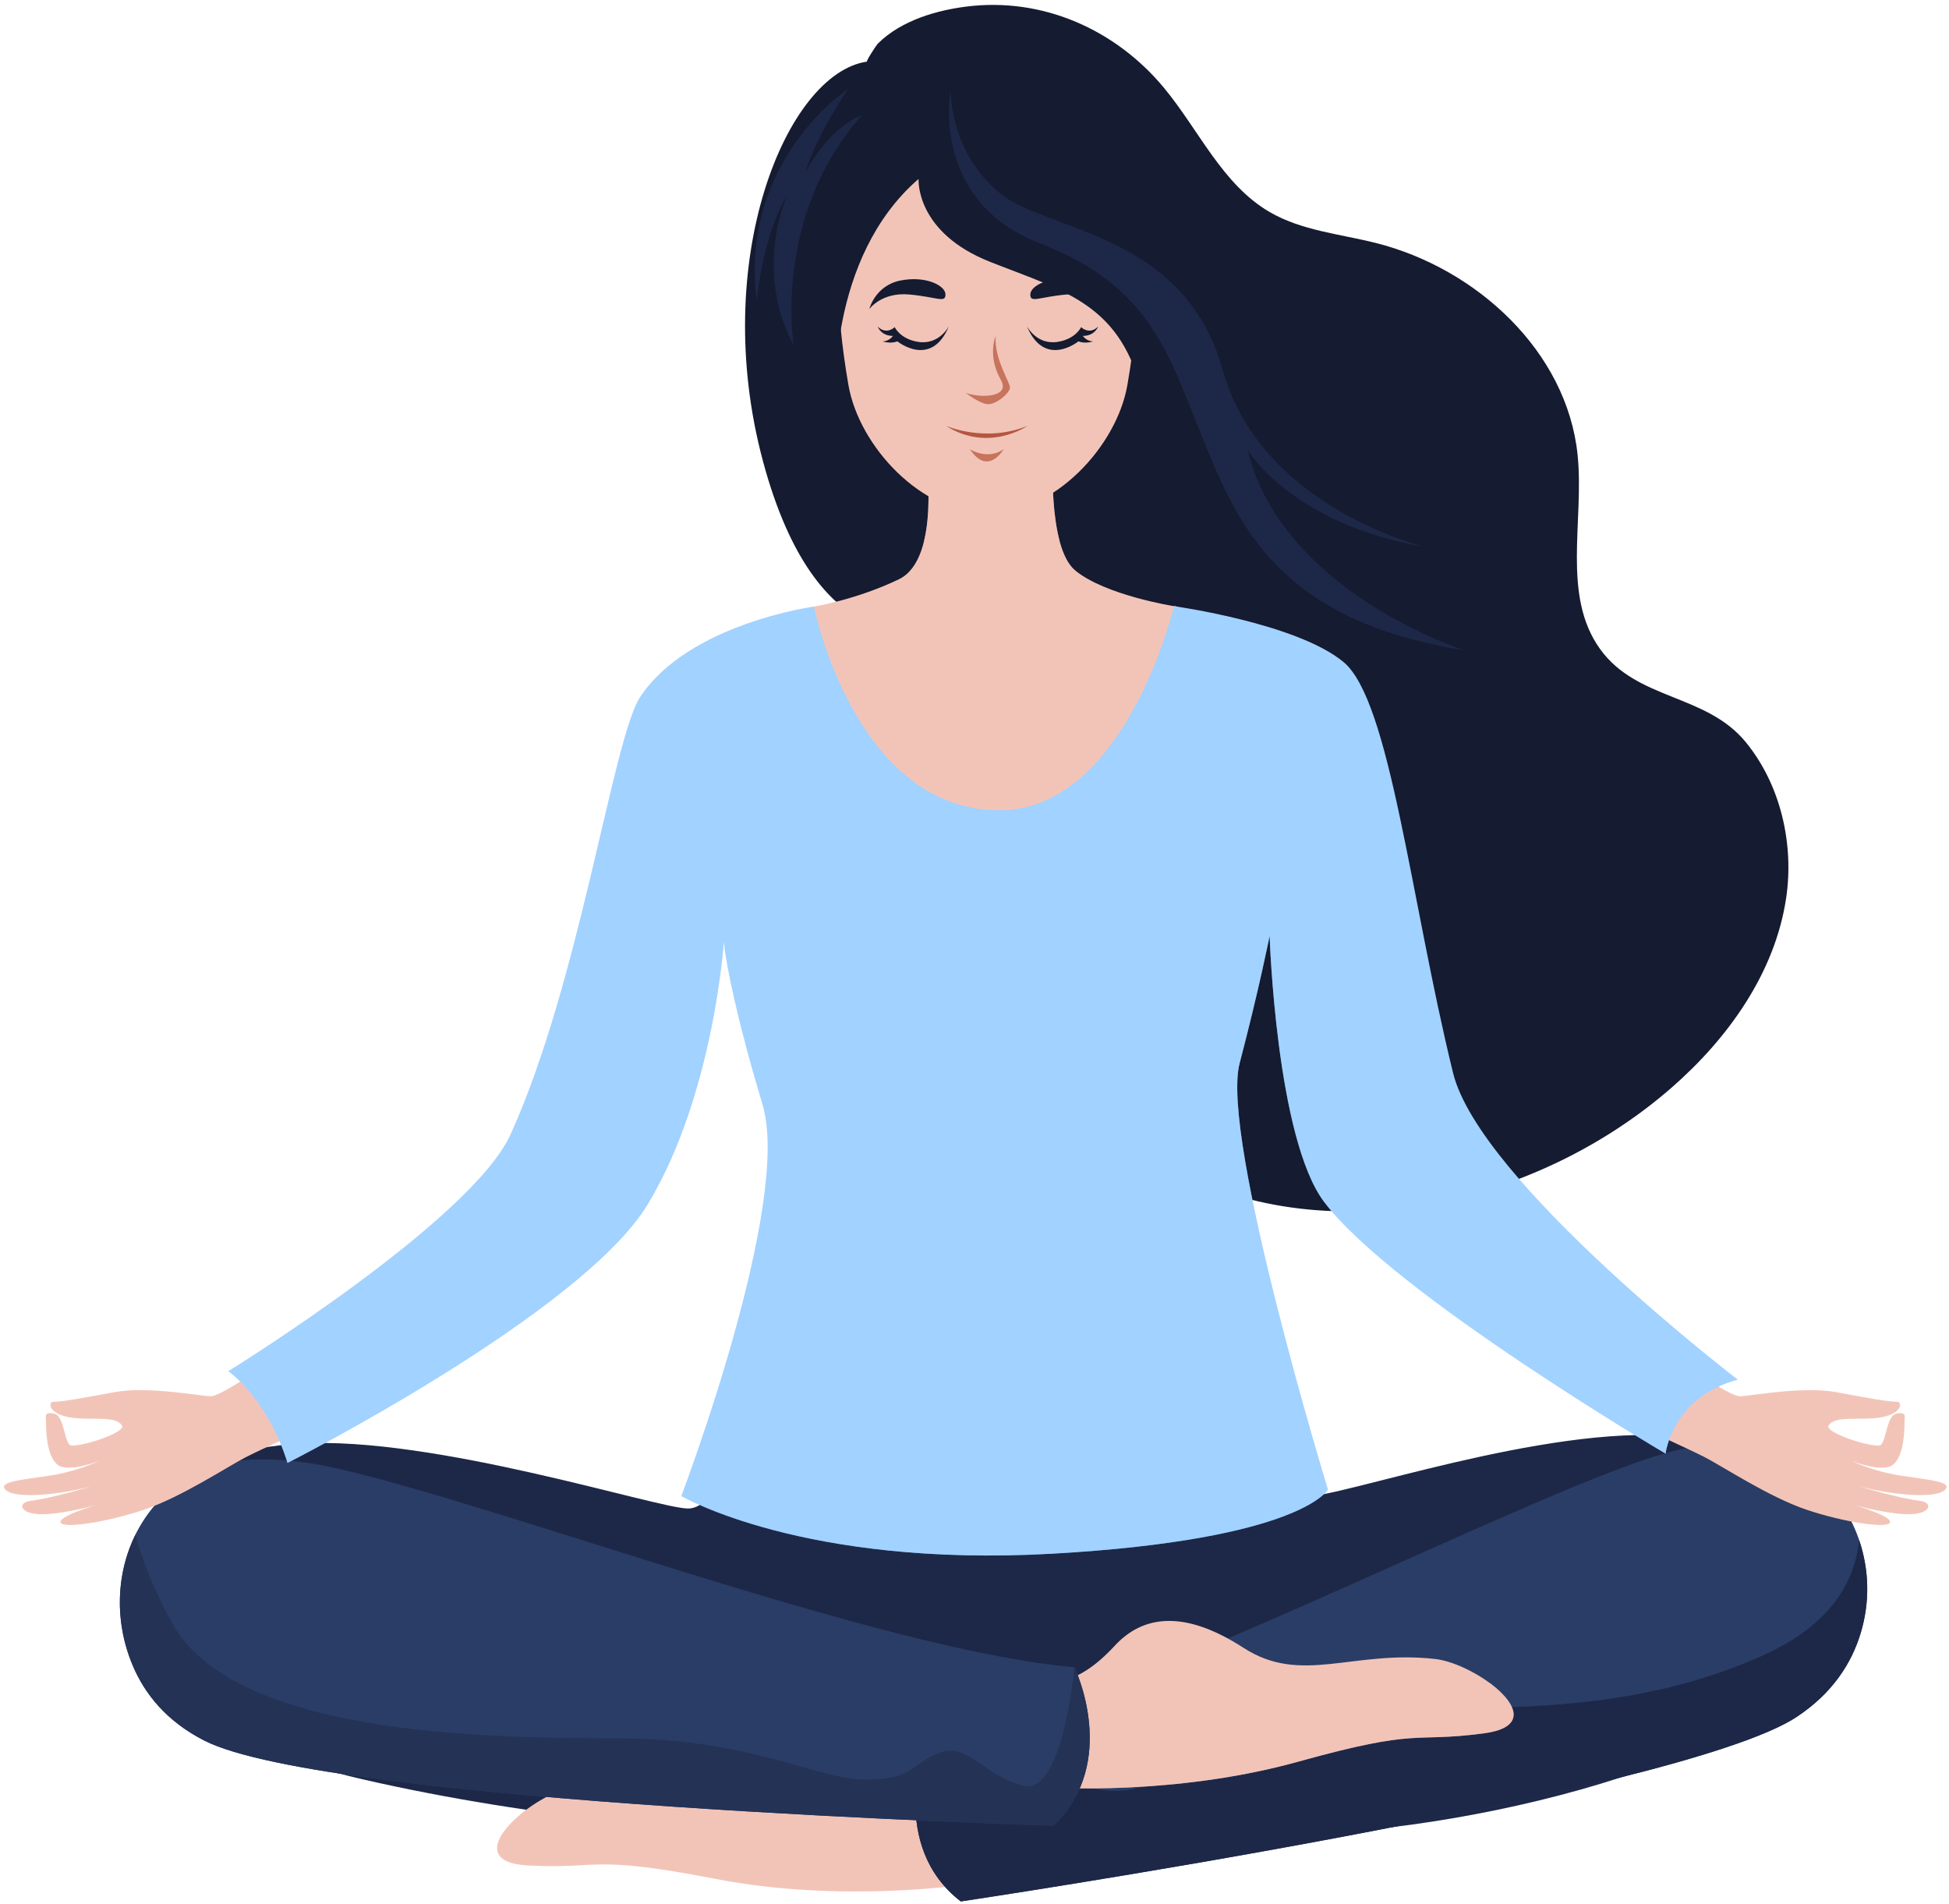
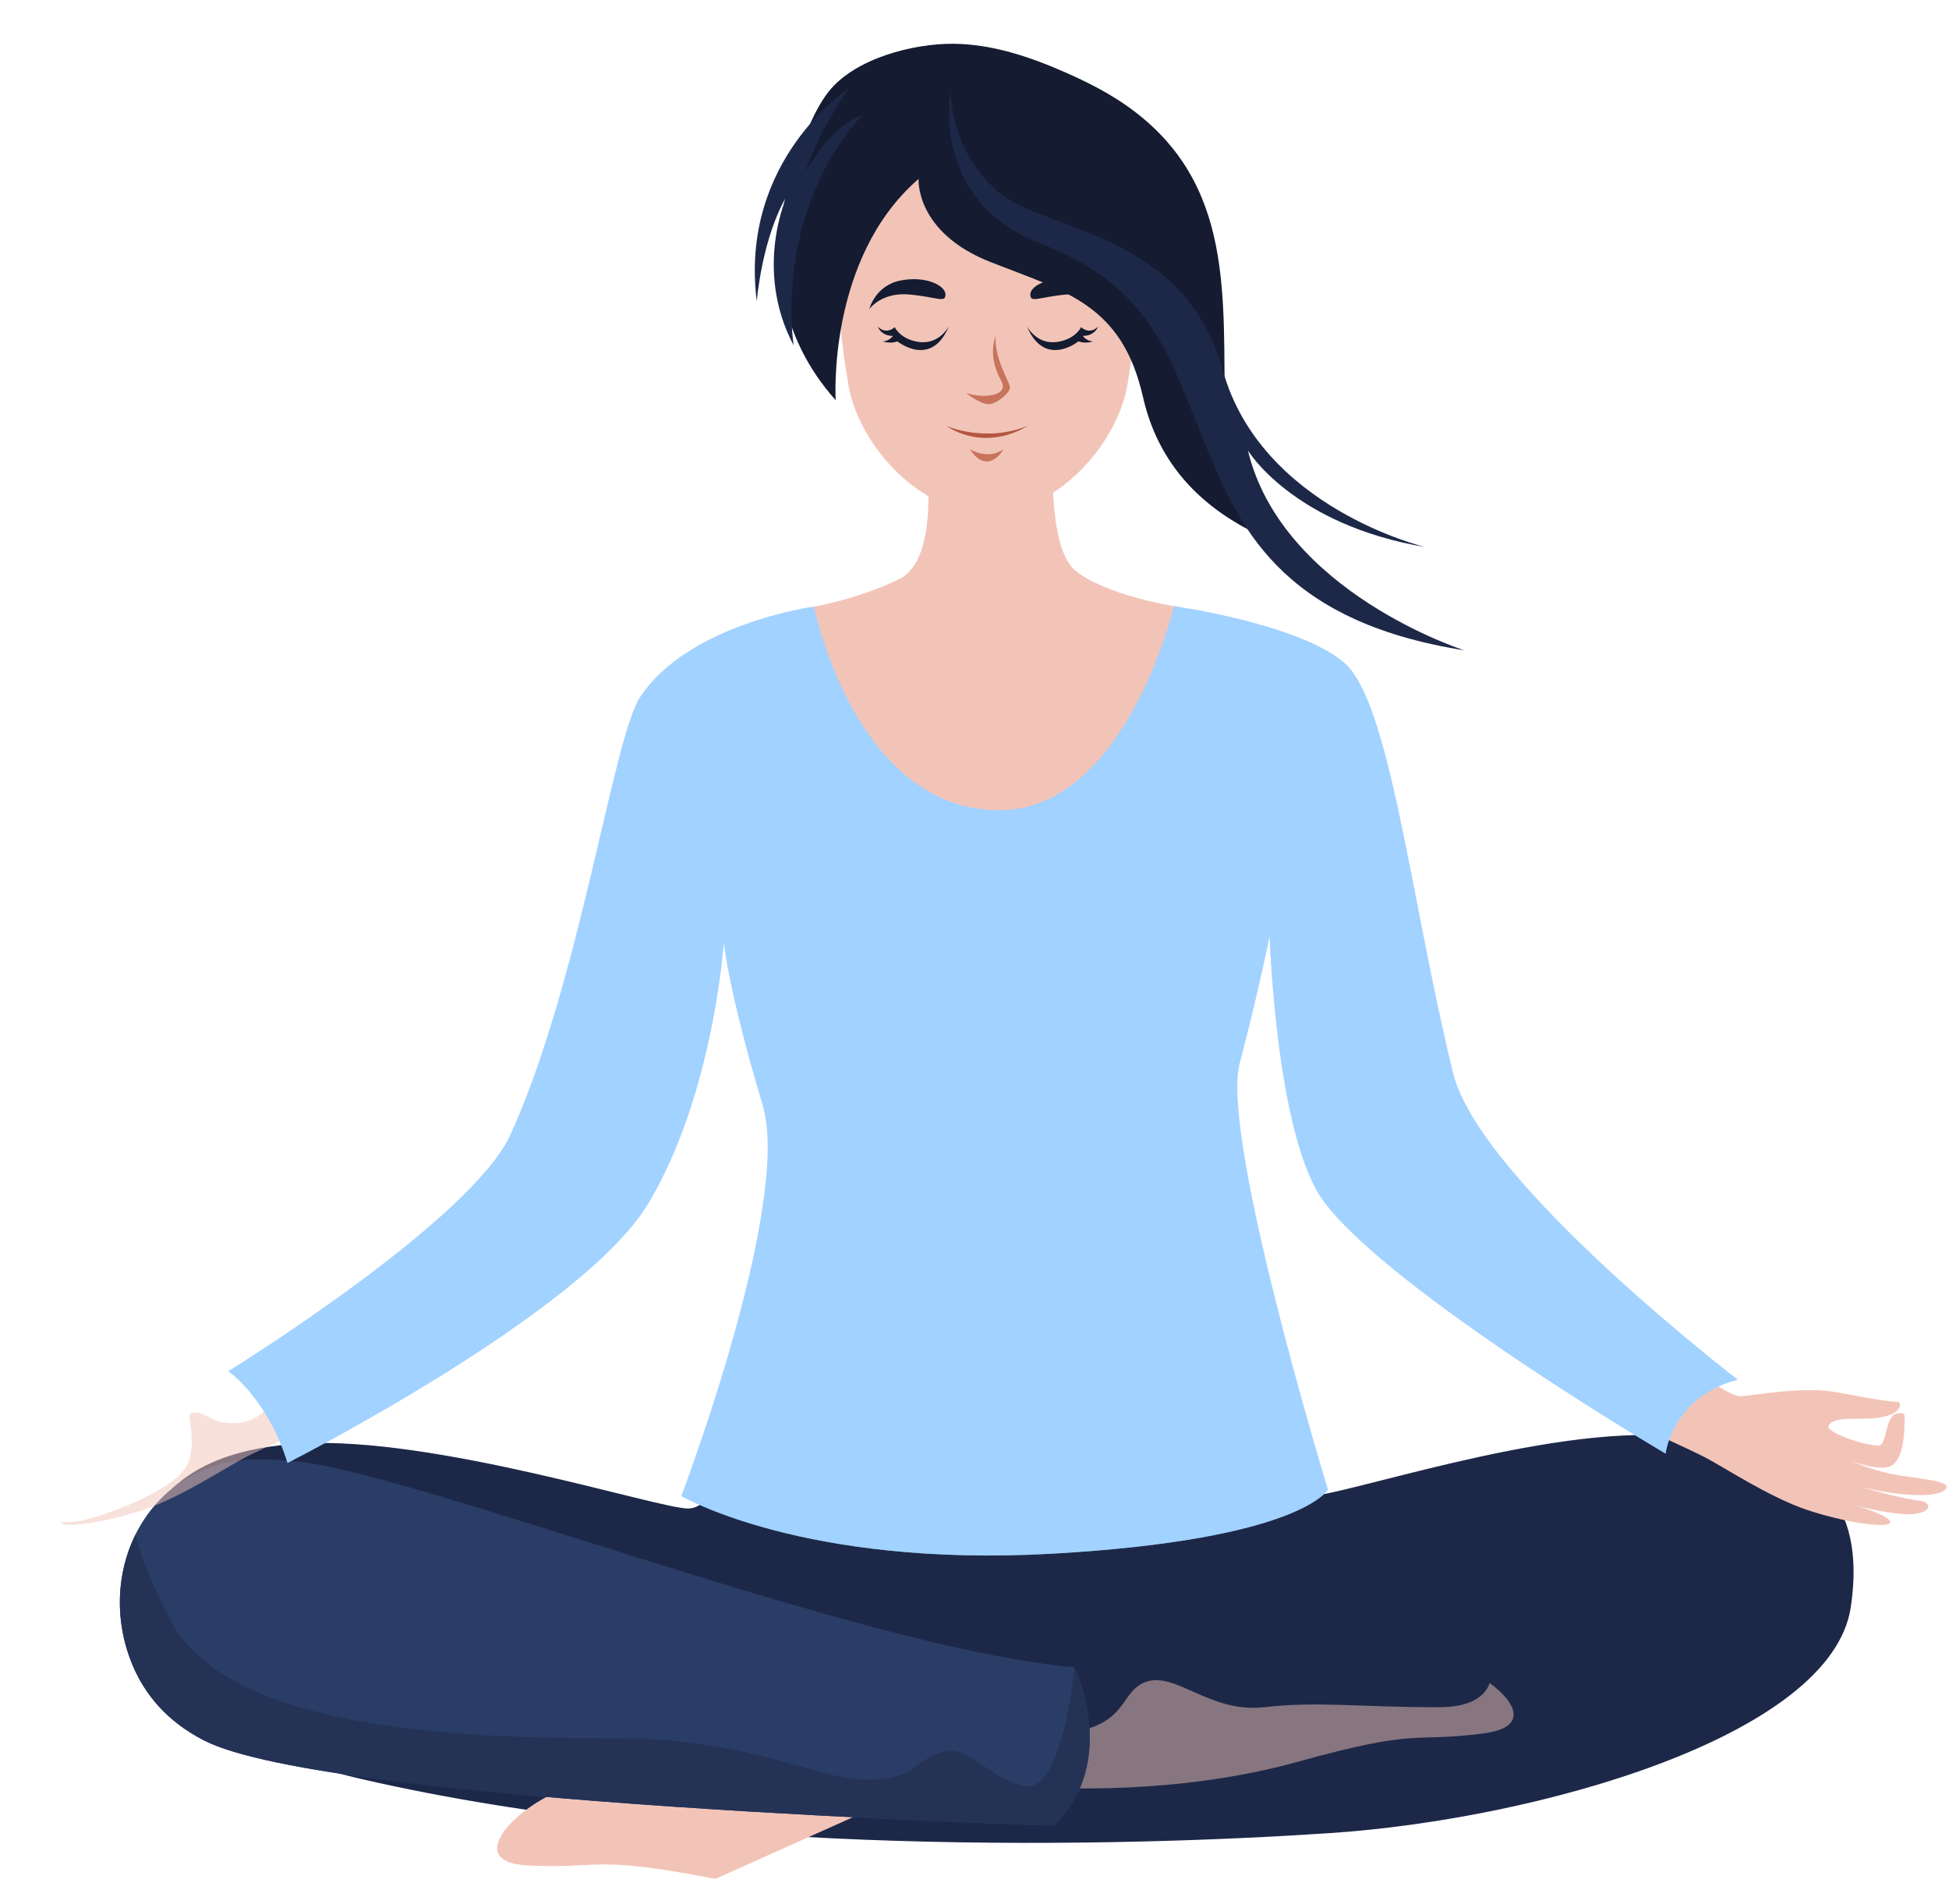
<svg xmlns="http://www.w3.org/2000/svg" width="385" height="376" viewBox="0 0 385 376" fill="none">
-   <path d="M183.49 125.689C181.952 123.998 161.394 130.763 150.728 91.143C140.064 51.533 155.292 14.462 171.288 12.165C170.937 12.215 173.143 8.879 173.376 8.645C178.141 3.88 185.387 2.006 190.79 1.313C206.025 -0.641 220.439 5.915 229.917 17.336C236.833 25.67 241.448 36.442 250.811 41.885C257.129 45.558 264.681 46.209 271.769 47.99C291.679 52.993 309.542 69.435 311.635 89.857C312.972 102.897 308.421 117.621 316.108 128.239C323.426 138.347 336.992 137.023 344.826 146.551C351.747 154.968 354.424 166.722 352.828 177.399C350.625 192.127 341.412 205.046 330.19 214.836C303.456 238.161 261.586 247.934 229.691 230.046C206.996 217.318 194.372 198.39 190.649 173.057C189.512 165.319 187.898 159.556 188.732 151.602C189.787 141.553 190.913 133.855 183.49 125.689Z" fill="#151B30" />
  <path d="M145.054 284.018C145.054 284.018 141.908 297.956 135.927 297.956C129.945 297.956 85.688 283.577 59.335 285.123C35.926 286.496 29.26 297.184 25.501 308.521C25.501 308.521 15.107 338.431 71.56 351.424C138.859 366.913 221.414 364.817 262.655 362.069C303.896 359.322 361.823 342.839 365.601 317.428C369.379 292.017 353.323 283.775 325.934 283.432C298.545 283.089 258.904 297.706 257.015 295.302C255.126 292.898 251.234 282.691 251.234 282.691L145.054 284.018Z" fill="#1D2848" />
-   <path d="M185.823 351.148C185.823 351.148 181.993 351.102 175.892 345.383C169.79 339.664 161.511 339.451 150.557 347.788C139.603 356.125 129.107 349.901 112.927 353.038C104.656 354.641 89.746 367.72 104.334 368.46C118.923 369.2 116.519 366.292 141.315 371.106C166.111 375.92 190.371 372.26 190.371 372.26L185.823 351.148Z" fill="#F2C4B8" />
-   <path d="M367.532 322.632C373.412 303.316 358.825 283.802 340.2 285.034C335.753 285.329 330.614 286.332 324.702 288.359C293.346 299.11 220.139 337.256 182.614 344.936C182.614 344.936 175.458 364.504 189.789 375.561C189.789 375.561 331.909 354.395 354.954 339.089C361.995 334.412 365.734 328.537 367.532 322.632Z" fill="#2A3D66" />
-   <path d="M348.2 326.988C314.487 342.106 280.774 335.16 259.048 338.428C237.322 341.697 230.954 356.815 215.596 353.137C209.006 351.559 204.489 345.766 201.475 339.668C194.573 341.966 188.193 343.794 182.614 344.936C182.614 344.936 175.458 364.504 189.789 375.561C189.789 375.561 331.91 354.395 354.954 339.089C361.995 334.412 365.734 328.537 367.532 322.632C369.475 316.25 369.172 309.851 367.239 304.181C366.419 312.327 361.699 320.935 348.2 326.988Z" fill="#1D2848" />
-   <path d="M210.663 331.629C210.663 331.629 214.479 331.276 220.179 325.084C225.879 318.891 234.121 318.016 245.607 325.453C257.093 332.89 267.141 325.842 283.489 327.673C291.845 328.609 307.596 340.458 293.097 342.365C278.598 344.272 280.799 341.179 256.394 347.968C231.989 354.757 207.548 353.05 207.548 353.05L210.663 331.629Z" fill="#F2C4B8" />
+   <path d="M185.823 351.148C185.823 351.148 181.993 351.102 175.892 345.383C169.79 339.664 161.511 339.451 150.557 347.788C139.603 356.125 129.107 349.901 112.927 353.038C104.656 354.641 89.746 367.72 104.334 368.46C118.923 369.2 116.519 366.292 141.315 371.106L185.823 351.148Z" fill="#F2C4B8" />
  <path opacity="0.5" d="M294.278 332.419C293.337 335.024 290.619 337.202 284.146 337.202C268.039 337.202 260.547 335.976 249.684 337.202C238.821 338.428 232.078 329.847 226.085 332.299C220.929 334.408 222.966 341.351 209.087 342.47L207.549 353.049C207.549 353.049 231.99 354.755 256.395 347.967C280.799 341.178 278.598 344.271 293.098 342.364C302.013 341.192 299.486 336.262 294.278 332.419Z" fill="#F2C4B8" />
  <path d="M26.19 328.89C18.434 310.378 29.26 289.067 49.644 288.296C54.097 288.127 59.303 288.458 65.38 289.778C97.616 296.776 174.169 326.084 212.235 329.303C212.235 329.303 221.285 347.915 208.131 360.594C208.131 360.594 64.747 356.278 40.323 343.772C32.859 339.949 28.561 334.548 26.19 328.89Z" fill="#2A3D66" />
  <path d="M202.111 352.729C194.245 350.686 191.248 344.149 185.629 346.192C180.01 348.235 180.759 351.504 171.02 351.504C161.281 351.504 148.545 343.332 121.575 343.332C94.605 343.332 45.908 342.515 33.921 320.451C30.043 313.313 27.897 307.594 26.759 303.113C23.021 310.669 22.504 320.094 26.19 328.89C28.561 334.549 32.859 339.95 40.322 343.771C64.746 356.276 208.13 360.593 208.13 360.593C221.284 347.914 212.234 329.302 212.234 329.302C212.234 329.302 209.977 354.772 202.111 352.729Z" fill="#243255" />
  <path d="M160.784 119.811C160.784 119.811 169.186 118.459 177.589 114.401C185.991 110.344 182.84 89.72 182.84 89.72L208.047 88.706C208.047 88.706 206.752 108.051 212.431 112.701C218.407 117.594 231.917 119.726 231.917 119.726C231.917 119.726 236.756 118.796 233.254 137.73C229.753 156.663 209.097 178.64 178.639 162.749C148.18 146.859 160.784 119.811 160.784 119.811Z" fill="#F2C4B8" />
  <path opacity="0.5" d="M208.047 88.706L182.84 89.72C182.84 89.72 184.323 99.433 182.538 106.839C189.294 110.203 198.486 111.966 209.298 106.787C207.334 99.391 208.047 88.706 208.047 88.706Z" fill="#F2C4B8" />
-   <path d="M49.997 271.219C49.997 271.219 43.385 275.783 41.615 275.783C39.845 275.783 29.241 273.749 22.705 274.953C16.169 276.157 12.397 276.862 10.45 276.879C9.68 276.886 9.361 279.046 13.446 279.888C17.531 280.731 22.842 279.407 24.106 281.598C24.806 282.811 17.181 285.528 14.185 285.528C12.633 285.528 12.863 279.75 10.723 279.227C8.611 278.71 9.089 279.928 9.089 280.732C9.089 282.864 9.241 287.439 11.277 289.239C13.314 291.039 19.574 288.556 19.574 288.556C19.574 288.556 15.353 290.602 9.906 291.445C4.459 292.288 -0.715 292.649 1.191 294.334C3.097 296.019 11.139 295.343 17.94 293.612C17.94 293.612 10.104 295.965 6.045 296.433C3.139 296.768 3.791 299.686 10.275 298.977C15.862 298.366 20.8 296.741 20.8 296.741C20.8 296.741 11.949 299.148 11.949 300.593C11.949 302.038 20.936 300.713 28.426 298.186C35.915 295.658 45.046 289.593 48.586 287.787C52.126 285.982 62.981 281.07 62.981 281.07L49.997 271.219Z" fill="#F2C4B8" />
  <path opacity="0.5" d="M55.353 275.282C54.37 276.807 51.183 280.778 47.079 281.061C41.81 281.424 40.869 278.971 38.423 278.971C35.977 278.971 38.987 282.242 37.388 288.33C35.789 294.418 19.087 299.833 15.748 300.428C14.453 300.659 13.121 300.66 11.968 300.639C12.193 301.995 21.03 300.678 28.424 298.183C35.914 295.655 45.044 289.59 48.584 287.784C52.124 285.979 62.979 281.067 62.979 281.067L55.353 275.282Z" fill="#F2C4B8" />
  <path d="M335.308 271.219C335.308 271.219 341.92 275.783 343.69 275.783C345.46 275.783 356.064 273.749 362.6 274.953C369.136 276.157 372.908 276.862 374.855 276.879C375.625 276.886 375.944 279.046 371.859 279.888C367.774 280.731 362.463 279.407 361.199 281.598C360.499 282.811 368.124 285.528 371.12 285.528C372.672 285.528 372.442 279.75 374.582 279.227C376.694 278.71 376.216 279.928 376.216 280.732C376.216 282.864 376.064 287.439 374.028 289.239C371.991 291.039 365.731 288.556 365.731 288.556C365.731 288.556 369.952 290.602 375.399 291.445C380.846 292.288 386.02 292.649 384.114 294.334C382.208 296.019 374.166 295.343 367.365 293.612C367.365 293.612 375.201 295.965 379.26 296.433C382.166 296.768 381.514 299.686 375.03 298.977C369.443 298.366 364.505 296.741 364.505 296.741C364.505 296.741 373.356 299.148 373.356 300.593C373.356 302.038 364.369 300.713 356.879 298.186C349.39 295.658 340.259 289.593 336.719 287.787C333.179 285.982 322.324 281.07 322.324 281.07L335.308 271.219Z" fill="#F2C4B8" />
  <path opacity="0.5" d="M329.952 275.282C330.935 276.807 334.122 280.778 338.226 281.061C343.495 281.424 344.436 278.971 346.882 278.971C349.328 278.971 346.318 282.242 347.917 288.33C349.517 294.418 366.218 299.833 369.557 300.428C370.852 300.659 372.184 300.66 373.337 300.639C373.112 301.995 364.275 300.678 356.881 298.183C349.392 295.655 340.261 289.59 336.721 287.784C333.181 285.979 322.326 281.067 322.326 281.067L329.952 275.282Z" fill="#F2C4B8" />
  <path d="M56.796 288.949C56.796 288.949 114.889 259.458 127.943 237.87C140.997 216.282 142.978 185.993 142.978 185.993C142.978 185.993 143.676 194.854 150.654 218.271C156.488 237.848 134.603 295.485 134.603 295.485C134.603 295.485 158.734 309.663 207.878 306.877C257.022 304.091 262.311 294.219 262.311 294.219C262.311 294.219 241.025 224.667 244.864 210.043C248.703 195.419 250.797 184.861 250.797 184.861C250.797 184.861 252.094 224.926 261.601 237.446C275.32 255.513 329.017 287.109 329.017 287.109C329.017 287.109 330.224 275.984 343.278 272.502C343.278 272.502 292.318 233.46 287.032 211.911C278.612 177.591 274.618 138.427 265.404 130.766C256.189 123.105 231.916 119.725 231.916 119.725C231.916 119.725 222.307 160.233 197.193 160.043C168.816 159.828 160.783 119.809 160.783 119.809C160.783 119.809 135.926 123.19 126.419 137.729C121.062 145.921 114.57 193.889 100.84 224.09C93.061 241.201 45.092 270.832 45.092 270.832C45.092 270.832 52.844 276.138 56.796 288.949Z" fill="#A2D2FF" />
  <path opacity="0.5" d="M149.251 213.456C149.128 212.881 143.874 188.306 143.874 175.579C143.874 162.702 141.304 153.744 141.304 156.823C141.304 159.902 131.883 215.191 127.68 219.25C123.477 223.309 121.013 223.169 121.013 225.969C121.013 228.769 123.332 228.209 121.013 230.448C118.694 232.688 118.984 232.128 116.955 234.087C114.926 236.047 116.085 236.047 114.056 240.806C112.027 245.565 93.765 261.802 77.531 269.36C64.485 275.435 53.513 275.569 49.702 275.388C52.085 278.321 54.884 282.749 56.796 288.949C56.796 288.949 114.889 259.458 127.943 237.87C140.997 216.281 142.978 185.993 142.978 185.993C142.978 185.993 143.588 193.644 149.251 213.456Z" fill="#A2D2FF" />
  <path opacity="0.5" d="M250.798 184.861C250.798 184.861 252.095 224.926 261.602 237.446C275.321 255.513 329.018 287.109 329.018 287.109C329.018 287.109 329.55 282.417 333.486 278.173C329.492 278.418 323.727 277 315.81 271.219C297.548 257.882 270.299 239.686 272.328 233.808C274.357 227.929 276.752 225.13 272.221 225.13C267.69 225.13 266.241 227.09 266.241 218.412C266.241 209.734 254.936 193.497 254.936 180.06C254.936 166.623 256.675 148.147 254.936 149.826C253.197 151.506 247.109 174.181 243.051 185.379C238.993 196.577 220.731 204.415 209.135 201.896C197.54 199.376 187.104 204.975 174.35 203.296C161.595 201.616 161.885 208.615 181.597 211.414C201.309 214.213 219.571 214.213 226.818 224.011C234.065 233.809 253.487 274.354 230.876 288.234C208.266 302.114 147.971 303.901 142.173 289.99C140.907 286.952 140.088 284.056 139.552 281.365C136.767 289.785 134.603 295.486 134.603 295.486C134.603 295.486 158.734 309.664 207.878 306.878C257.022 304.092 262.311 294.22 262.311 294.22C262.311 294.22 241.025 224.668 244.865 210.044C248.705 195.419 250.798 184.861 250.798 184.861Z" fill="#A2D2FF" />
  <path d="M222.379 31.536C218.061 13.274 197.071 12.877 195.147 12.88C193.222 12.878 172.233 13.274 167.915 31.536C164.443 46.218 165.015 61.158 167.597 76.058C169.697 88.171 182.109 101.565 195.147 101.352C208.185 101.565 220.597 88.172 222.697 76.058C225.279 61.158 225.85 46.219 222.379 31.536Z" fill="#F2C4B8" />
  <path d="M202.835 64.398C202.835 64.398 204.765 68.263 209.063 67.504C212.552 66.888 213.553 64.614 213.553 64.614C213.553 64.614 215.147 66.237 216.919 64.506C216.919 64.506 216.299 66.345 213.907 66.345C213.907 66.345 214.616 67.427 215.944 67.427C215.944 67.427 214.438 67.968 213.021 67.427C213.021 67.427 206.34 72.851 202.835 64.398Z" fill="#151B30" />
  <path d="M218.569 61.049C218.569 61.049 216.187 57.664 210.671 58.166C205.155 58.668 203.525 59.921 203.525 58.166C203.525 56.411 207.411 54.405 212.426 55.408C217.441 56.411 218.569 61.049 218.569 61.049Z" fill="#151B30" />
  <path d="M187.459 64.398C187.459 64.398 185.529 68.263 181.231 67.504C177.742 66.888 176.741 64.614 176.741 64.614C176.741 64.614 175.147 66.237 173.375 64.506C173.375 64.506 173.995 66.345 176.387 66.345C176.387 66.345 175.678 67.427 174.35 67.427C174.35 67.427 175.856 67.968 177.273 67.427C177.273 67.427 183.954 72.851 187.459 64.398Z" fill="#151B30" />
  <path d="M171.724 61.049C171.724 61.049 174.106 57.664 179.622 58.166C185.138 58.668 186.768 59.921 186.768 58.166C186.768 56.411 182.882 54.405 177.867 55.408C172.852 56.411 171.724 61.049 171.724 61.049Z" fill="#151B30" />
  <path d="M190.79 77.605C190.79 77.605 193.598 79.832 195.244 79.832C196.89 79.832 199.504 77.605 199.504 76.54C199.504 75.475 196.311 70.735 196.696 66.374C196.696 66.374 194.94 70.164 197.74 75.121C199.533 78.297 194.178 78.767 190.79 77.605Z" fill="#C8735C" />
  <path d="M186.846 84.096C186.846 84.096 194.635 87.546 202.992 84.096C202.992 84.096 195.315 89.501 186.846 84.096Z" fill="#B45741" />
  <path d="M191.587 88.731C191.587 88.731 195.057 90.956 198.253 88.731C198.253 88.731 195.204 94.159 191.587 88.731Z" fill="#C8735C" />
  <path d="M165.078 79.039C165.078 79.039 163.326 51.02 181.453 35.341C181.453 35.341 180.718 45.875 195.661 51.754C210.603 57.633 221.627 60.083 225.792 78.454C229.113 93.102 239.276 102.274 253.169 107.543C248.774 105.259 245.714 100.915 244.075 96.241C242.436 91.567 242.078 86.548 241.974 81.597C241.499 58.81 244.017 36.38 223.092 21.259C219.246 18.48 214.992 16.313 210.654 14.391C203.583 11.258 196.078 8.715 188.344 8.647C180.415 8.577 168.875 11.522 163.673 18.113C160.298 22.388 157.925 29.581 156.276 34.79C151.32 50.446 153.963 66.647 165.078 79.039Z" fill="#151B30" />
  <path d="M167.594 17.508C167.594 17.508 145.969 31.59 149.489 59.502C149.489 59.502 150.495 46.929 155.524 38.505C155.524 38.505 148.735 53.059 156.781 68.225C156.781 68.225 152.546 42.655 170.254 22.789C170.254 22.789 164.265 24.518 159.059 34.105C159.059 34.105 161.056 27.063 167.594 17.508Z" fill="#1D2848" />
  <path d="M187.787 17.758C187.787 17.758 183.558 39.633 205.441 48.074C227.325 56.515 230.769 69.84 237.631 86.723C244.494 103.606 252.566 122.637 289.256 128.447C289.256 128.447 253.255 116.992 246.509 88.974C246.509 88.974 255.311 103.604 281.521 108.046C281.521 108.046 249.091 100.351 241.539 73.102C233.987 45.852 206.707 45.736 197.523 38.171C187.459 29.882 187.787 17.758 187.787 17.758Z" fill="#1D2848" />
</svg>